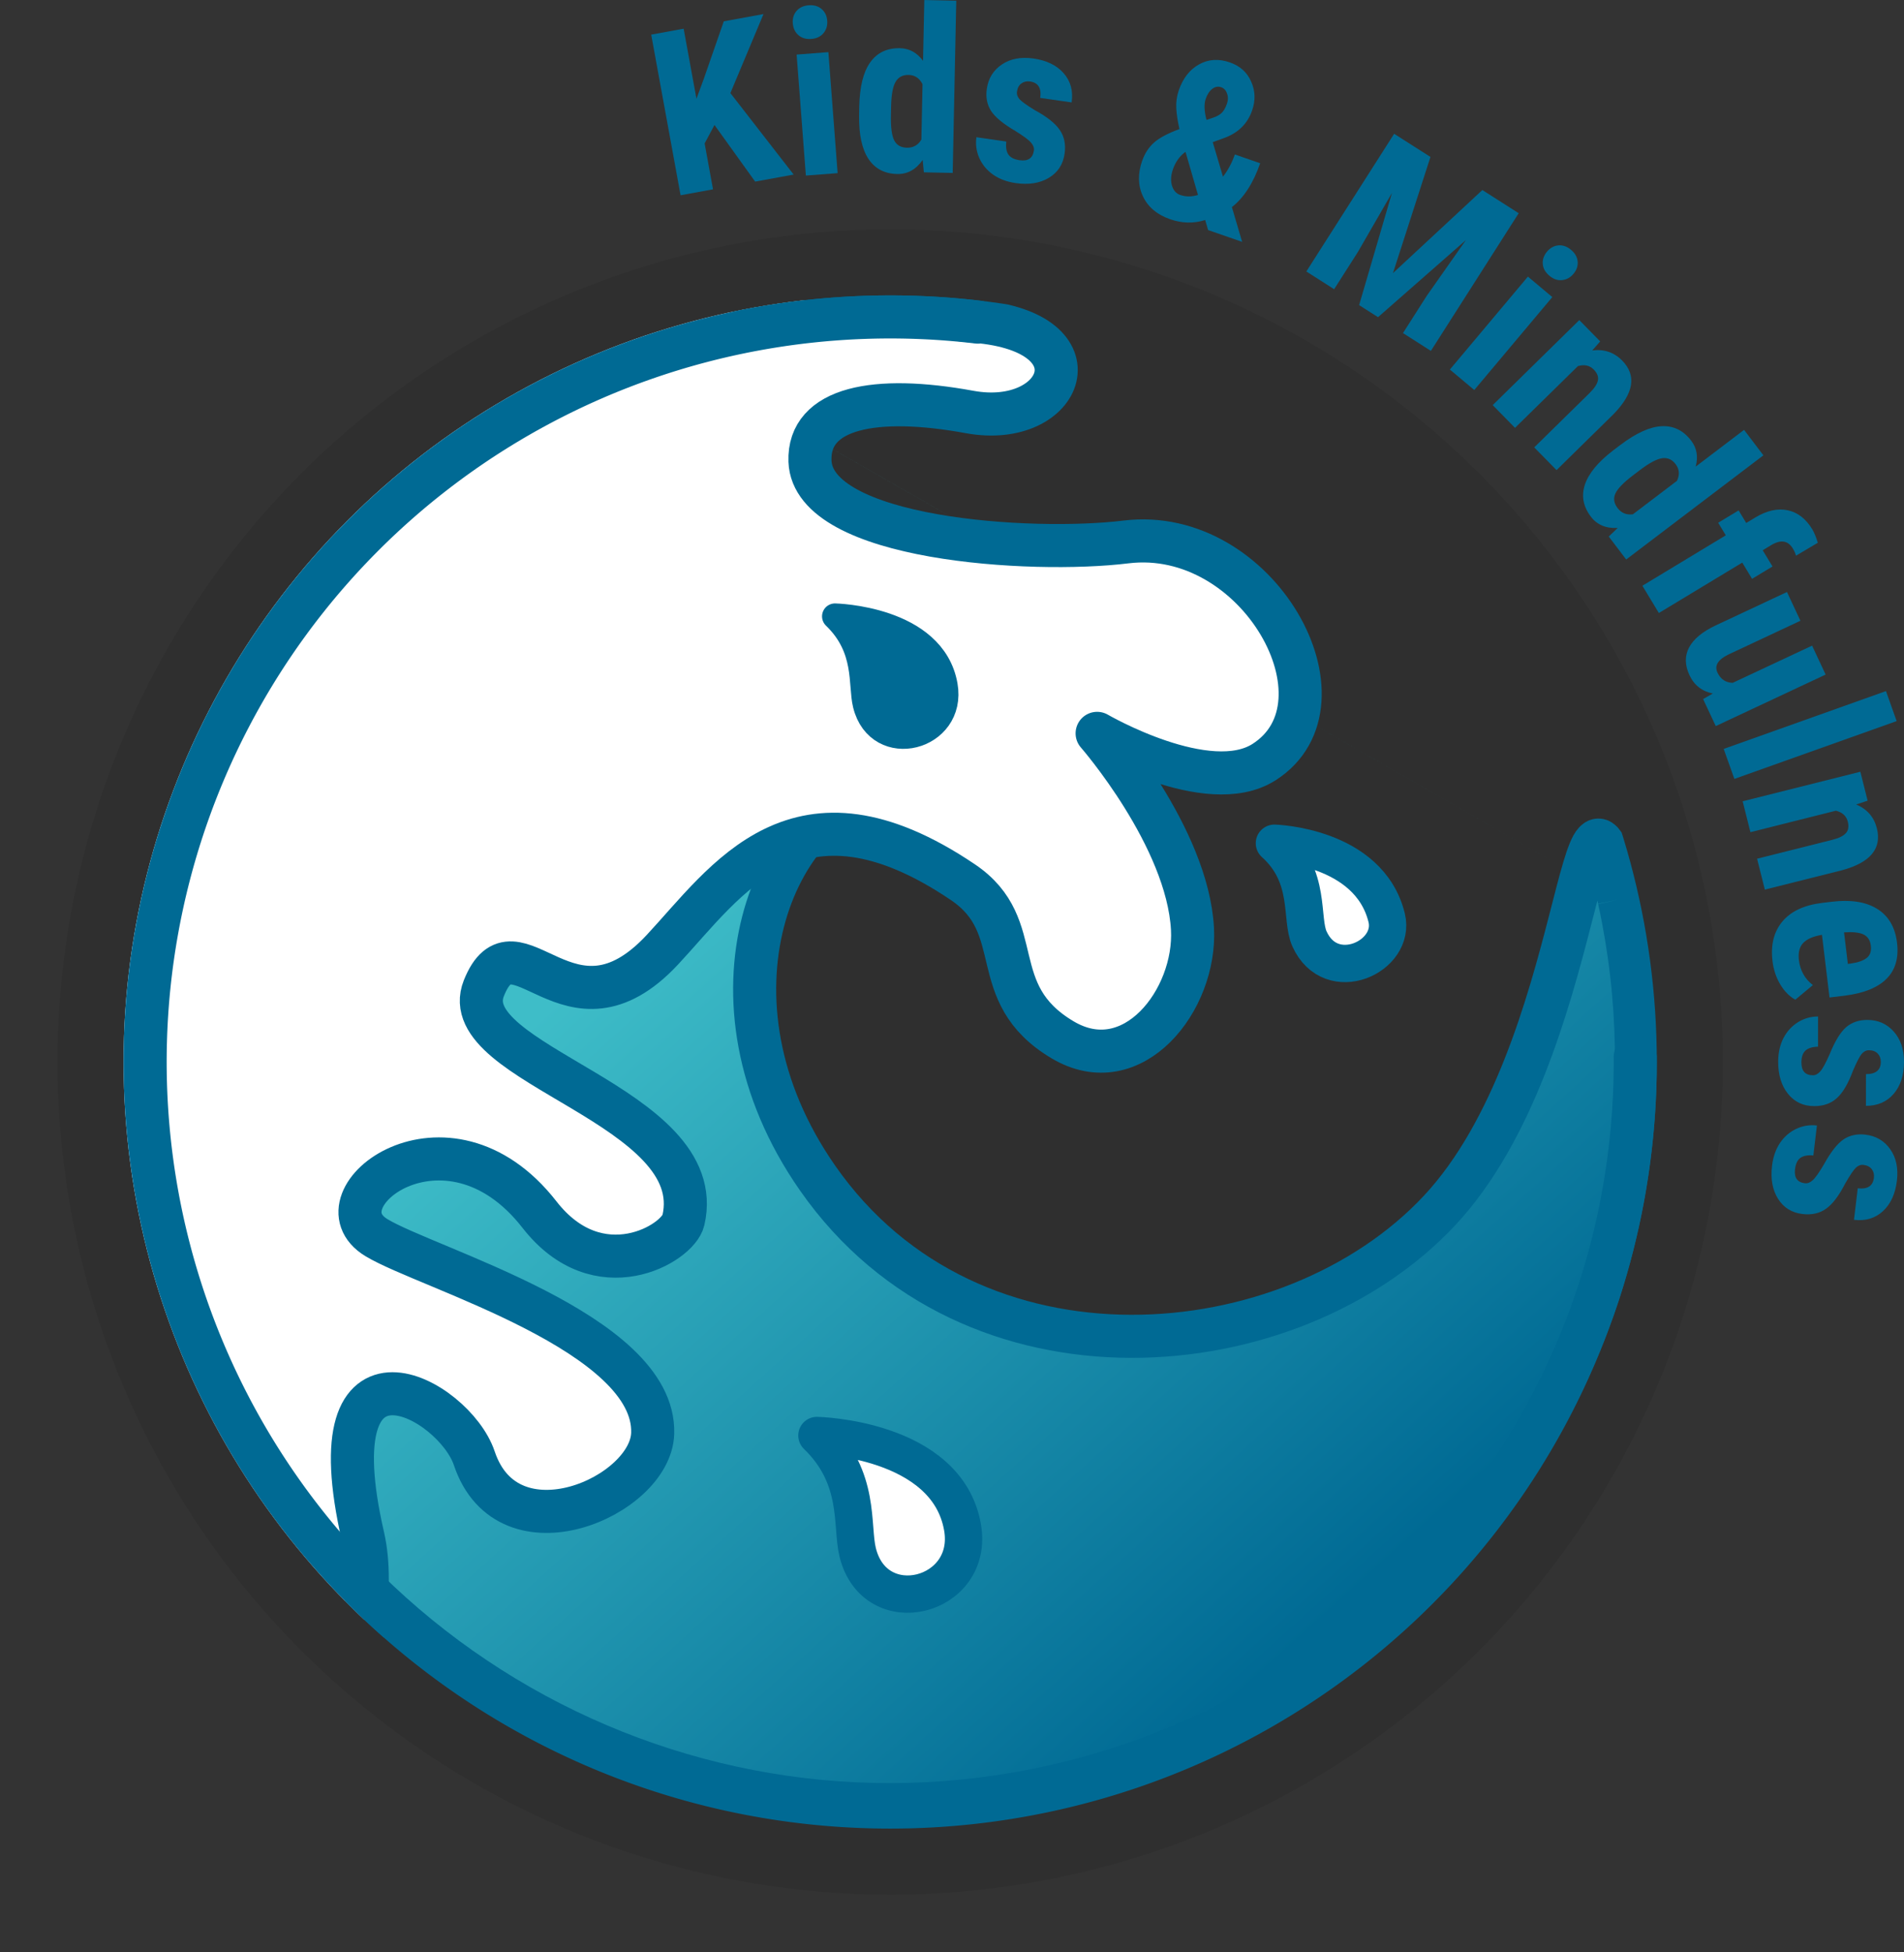
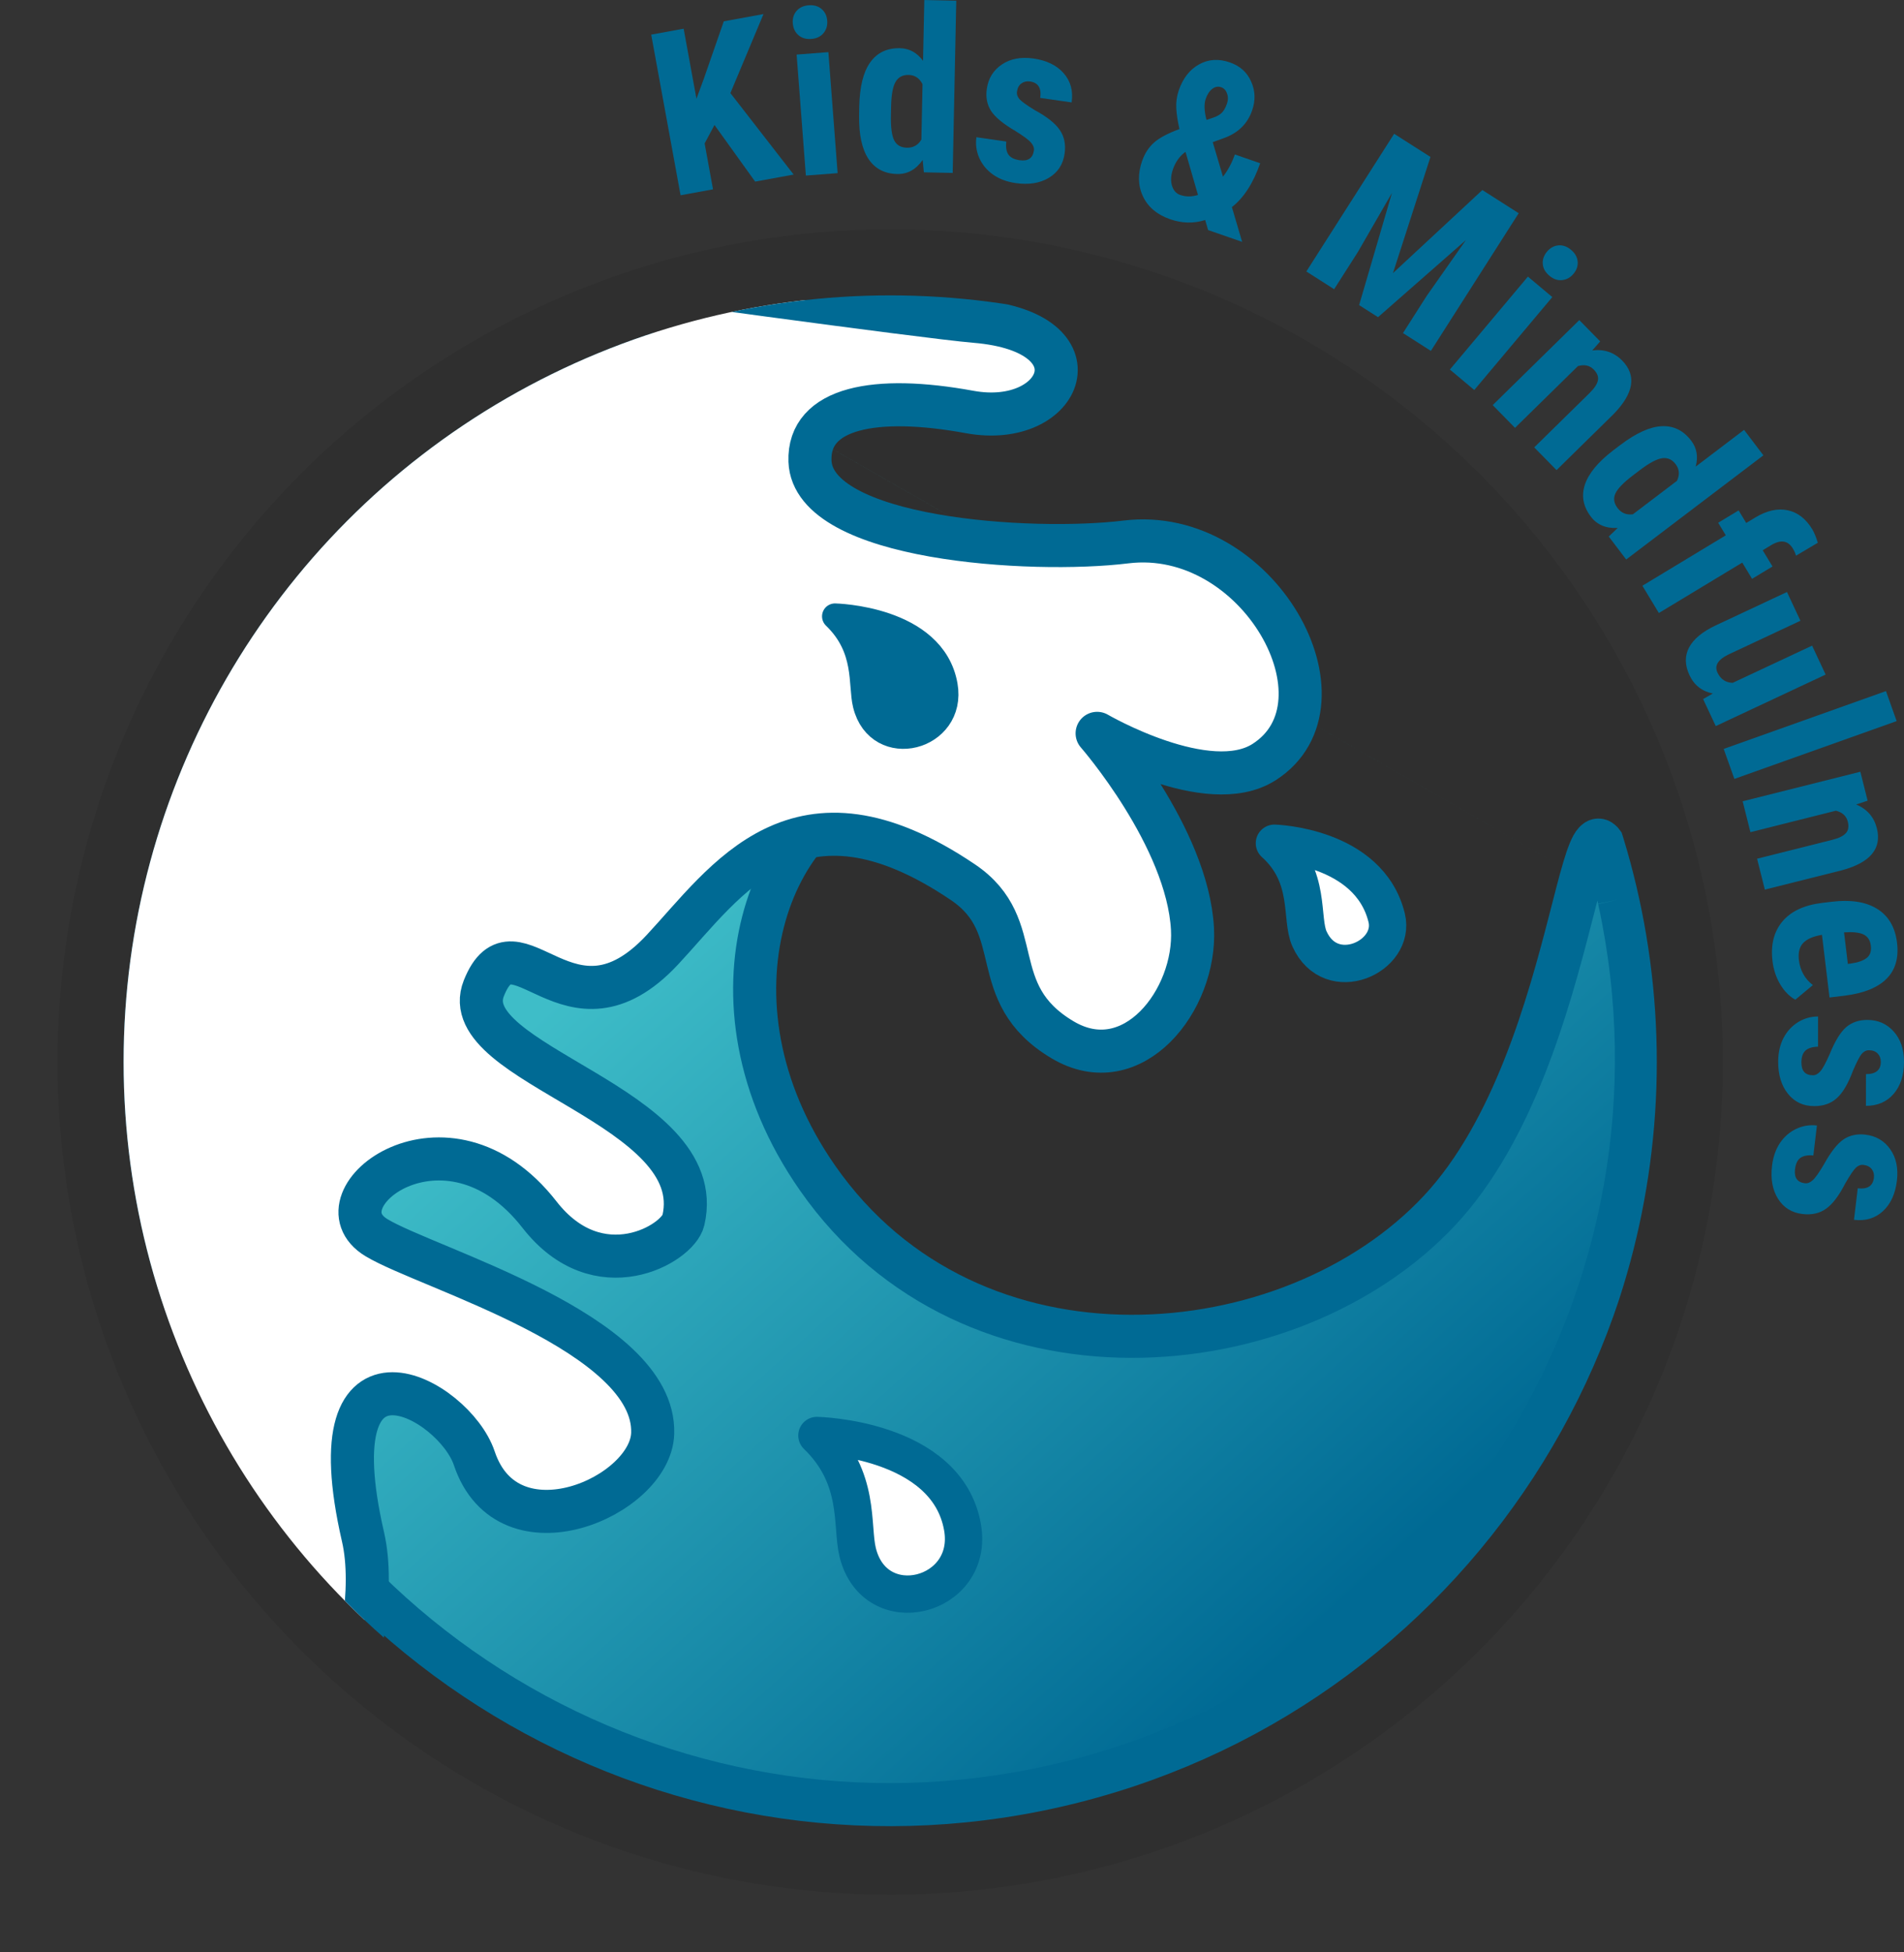
<svg xmlns="http://www.w3.org/2000/svg" xmlns:xlink="http://www.w3.org/1999/xlink" width="66.315mm" height="67.993mm" viewBox="0 0 66.315 67.993" version="1.1" id="svg8">
  <rect x="0" y="0" width="66.315" height="67.993" fill="#333333" stroke="none" />
  <defs id="defs2">
    <linearGradient id="linearGradient1449">
      <stop id="stop1445" offset="0" style="stop-color:#3ebdc8;stop-opacity:1" />
      <stop id="stop1447" offset="1" style="stop-color:#006a94;stop-opacity:1" />
    </linearGradient>
    <clipPath clipPathUnits="userSpaceOnUse" id="clipPath924">
      <circle cy="77.138" cx="80.036" id="circle926" style="fill:none;fill-opacity:1;stroke:#3c4a99;stroke-width:1.5;stroke-miterlimit:4;stroke-dasharray:none;stroke-opacity:1;paint-order:fill markers stroke" r="26.7" />
    </clipPath>
    <linearGradient gradientUnits="userSpaceOnUse" y2="97.655" x2="93.993" y1="72.452" x1="71.221" id="linearGradient1451" xlink:href="#linearGradient1449" />
  </defs>
  <g transform="translate(-49.031,-40.15)" id="layer1">
    <path style="fill:none;stroke:#276678;stroke-width:1.5;stroke-linecap:round;stroke-linejoin:round;stroke-miterlimit:4;stroke-dasharray:none;stroke-opacity:1" d="m 69.642,74.676 c 2.504,-0.142 3.071,-4.155 0.567,-5.1 -2.504,-0.945 -4.993,-1.856 -5.571,-3.612 -1.131,-3.439 3.635,-5.286 5.539,-3.597 4.11,3.874 6.889,-2.457 0.983,-4.299" id="path871" />
    <circle r="31" style="fill:none;fill-opacity:1;stroke:#3c4a99;stroke-width:0;stroke-linecap:round;stroke-linejoin:round;stroke-miterlimit:4;stroke-dasharray:none;stroke-opacity:1;paint-order:fill markers stroke" id="path965" cx="92.33" cy="61.897" transform="rotate(10.106)" />
    <circle transform="rotate(8.153)" style="fill:#000000;fill-opacity:0.08;stroke:#000000;stroke-width:0;stroke-linecap:round;stroke-linejoin:round;stroke-miterlimit:4;stroke-dasharray:none;stroke-opacity:0.1;paint-order:fill markers stroke" id="path970" cx="90.167" cy="65.008" r="29" />
    <g id="g918" clip-path="url(#clipPath924)">
      <path d="m 71.957,52.315 c 0,0 8.355,5 4.406,9.323 -2.434,2.664 9.041,5.007 3.475,5.922 -3.794,0.623 -6.709,7.346 -2.329,13.624 5.346,7.663 16.499,6.653 21.663,1.124 5.164,-5.529 4.856,-17.755 6.255,-10.831 m 0,10e-7 c 2.984,13.688 -5.419,27.278 -18.998,30.723 -13.579,3.446 -27.445,-4.493 -31.348,-17.948 -3.903,-13.455 3.562,-27.582 16.878,-31.937" style="fill:url(#linearGradient1451);fill-opacity:1;stroke:#006a94;stroke-width:1.5;stroke-linecap:butt;stroke-linejoin:miter;stroke-miterlimit:4;stroke-dasharray:none;stroke-opacity:1" id="path836" clip-path="none" />
      <path clip-path="none" id="path842" d="m 70.025,49.645 c 0,0 11.199,1.549 12.976,1.697 4.433,0.369 3.068,3.757 -0.2,3.157 -3.274,-0.601 -5.626,-0.16 -5.559,1.711 0.098,2.74 7.711,3.22 11.003,2.816 4.613,-0.567 8.021,5.619 4.811,7.668 -1.952,1.246 -5.813,-1.002 -5.813,-1.002 0,0 3.147,3.601 3.321,6.809 0.134,2.472 -2.08,5.321 -4.527,3.863 -2.749,-1.638 -1.163,-3.931 -3.467,-5.487 -5.79,-3.91 -8.229,-0.05 -10.473,2.356 -3.255,3.488 -5.116,-1.418 -6.214,1.336 -1.061,2.662 7.884,4.076 6.949,8.085 -0.19,0.815 -2.953,2.442 -5.011,-0.2 -3.241,-4.161 -7.884,-0.535 -5.679,0.802 1.775,1.076 9.728,3.311 9.622,6.815 -0.067,2.205 -5.039,4.382 -6.214,0.869 -0.701,-2.095 -5.613,-4.811 -3.875,2.74 0.827,3.593 -2.071,10.357 -2.071,10.357 0,0 -28.13,-25.123 -21.448,-39.021 6.682,-13.898 31.872,-15.368 31.872,-15.368 z" style="fill:#ffffff;fill-opacity:1;stroke:#006a94;stroke-width:1.5;stroke-linecap:butt;stroke-linejoin:round;stroke-miterlimit:4;stroke-dasharray:none;stroke-opacity:1" />
    </g>
    <path style="display:none;fill:#ffffff;fill-opacity:1;stroke:#276678;stroke-width:1.3;stroke-linecap:butt;stroke-linejoin:round;stroke-miterlimit:4;stroke-dasharray:none;stroke-opacity:1" d="m 89.369,54.355 c 1.534,1.288 1.396,2.097 1.59,2.737 0.506,1.671 3.237,1.02 2.702,-1.008 -0.538,-2.037 -4.292,-1.73 -4.292,-1.73 z" id="path848" />
    <path id="path848-9" d="m 93.418,69.519 c 1.296,1.163 0.897,2.613 1.221,3.331 0.752,1.666 3.023,0.62 2.688,-0.738 C 96.71,69.609 93.418,69.519 93.418,69.519 Z" style="fill:#ffffff;fill-opacity:1;stroke:#006a94;stroke-width:1.3;stroke-linecap:butt;stroke-linejoin:round;stroke-miterlimit:4;stroke-dasharray:none;stroke-opacity:1" />
    <path id="path848-8" d="m 77.484,90.148 c 1.533,1.477 1.189,3.136 1.42,4.07 0.606,2.451 4.078,1.561 3.651,-0.874 -0.544,-3.103 -5.071,-3.197 -5.071,-3.197 z" style="fill:#ffffff;fill-opacity:1;stroke:#006a94;stroke-width:1.3;stroke-linecap:round;stroke-linejoin:round;stroke-miterlimit:4;stroke-dasharray:none;stroke-opacity:1;paint-order:normal" />
-     <path style="fill:none;fill-opacity:1;stroke:#006a94;stroke-width:1.5;stroke-linecap:round;stroke-linejoin:round;stroke-miterlimit:4;stroke-dasharray:none;stroke-opacity:1;paint-order:normal" id="path883" d="M 105.985,76.97 A 25.95,25.95 0 0 1 89.372,101.351 25.95,25.95 0 0 1 60.692,94.436 25.95,25.95 0 0 1 57.014,65.164 25.95,25.95 0 0 1 83.092,51.369" />
    <path style="fill:#006a94;fill-opacity:1;stroke:#006a94;stroke-width:0.9;stroke-linecap:round;stroke-linejoin:round;stroke-miterlimit:4;stroke-dasharray:none;stroke-opacity:1;paint-order:normal" d="m 78.112,61.617 c 1.156,1.113 0.896,2.364 1.071,3.069 0.457,1.848 3.074,1.177 2.753,-0.659 -0.41,-2.34 -3.824,-2.41 -3.824,-2.41 z" id="path848-8-9" />
    <g style="font-size:4px;line-height:1.25;font-family:Candara;-inkscape-font-specification:Candara;text-align:end;letter-spacing:0px;word-spacing:0px;text-anchor:end;fill:#006a94;fill-opacity:1;stroke:none;stroke-width:0.3;stroke-miterlimit:4;stroke-dasharray:none;stroke-opacity:1" id="text960" aria-label="Kids &amp; Mindfulness">
      <path id="path850" style="font-style:normal;font-variant:normal;font-weight:bold;font-stretch:normal;font-size:8px;font-family:'Roboto Condensed';-inkscape-font-specification:'Roboto Condensed, Bold';font-variant-ligatures:normal;font-variant-caps:normal;font-variant-numeric:normal;font-variant-east-asian:normal;fill:#006a94;fill-opacity:1;stroke:none;stroke-opacity:1" d="m 73.916,44.503 -0.343,0.643 0.292,1.598 -1.13,0.207 -1.023,-5.595 1.13,-0.207 0.446,2.44 0.247,-0.669 0.705,-2.027 1.383,-0.253 -1.153,2.752 2.203,2.838 -1.341,0.245 z" />
      <path id="path852" style="font-style:normal;font-variant:normal;font-weight:bold;font-stretch:normal;font-size:8px;font-family:'Roboto Condensed';-inkscape-font-specification:'Roboto Condensed, Bold';font-variant-ligatures:normal;font-variant-caps:normal;font-variant-numeric:normal;font-variant-east-asian:normal;fill:#006a94;fill-opacity:1;stroke:none;stroke-opacity:1" d="m 78.205,46.18 -1.106,0.085 -0.322,-4.214 1.106,-0.085 z m -1.562,-5.216 q -0.02,-0.257 0.131,-0.433 0.151,-0.176 0.424,-0.197 0.273,-0.021 0.449,0.13 0.176,0.151 0.196,0.408 0.019,0.253 -0.131,0.433 -0.147,0.18 -0.423,0.201 -0.277,0.021 -0.453,-0.134 -0.172,-0.155 -0.192,-0.408 z" />
      <path id="path854" style="font-style:normal;font-variant:normal;font-weight:bold;font-stretch:normal;font-size:8px;font-family:'Roboto Condensed';-inkscape-font-specification:'Roboto Condensed, Bold';font-variant-ligatures:normal;font-variant-caps:normal;font-variant-numeric:normal;font-variant-east-asian:normal;fill:#006a94;fill-opacity:1;stroke:none;stroke-opacity:1" d="m 78.958,43.862 q 0.022,-1.039 0.384,-1.543 0.362,-0.504 1.034,-0.49 0.488,0.01 0.804,0.439 l 0.044,-2.117 1.113,0.023 -0.124,5.999 -1.004,-0.021 -0.042,-0.431 q -0.35,0.501 -0.885,0.49 -0.664,-0.014 -1.005,-0.529 -0.337,-0.515 -0.324,-1.499 z m 1.103,0.3 q -0.013,0.625 0.115,0.878 0.128,0.249 0.444,0.255 0.328,0.007 0.502,-0.283 l 0.04,-1.929 q -0.158,-0.316 -0.486,-0.323 -0.305,-0.006 -0.45,0.237 -0.146,0.243 -0.159,0.872 z" />
      <path id="path856" style="font-style:normal;font-variant:normal;font-weight:bold;font-stretch:normal;font-size:8px;font-family:'Roboto Condensed';-inkscape-font-specification:'Roboto Condensed, Bold';font-variant-ligatures:normal;font-variant-caps:normal;font-variant-numeric:normal;font-variant-east-asian:normal;fill:#006a94;fill-opacity:1;stroke:none;stroke-opacity:1" d="m 85.041,45.394 q 0.02,-0.139 -0.099,-0.275 -0.114,-0.139 -0.545,-0.406 -0.637,-0.372 -0.85,-0.702 -0.209,-0.33 -0.146,-0.767 0.079,-0.549 0.524,-0.848 0.45,-0.302 1.103,-0.208 0.688,0.099 1.051,0.514 0.363,0.415 0.276,1.015 l -1.094,-0.157 q 0.073,-0.51 -0.352,-0.572 -0.174,-0.025 -0.302,0.067 -0.128,0.092 -0.155,0.285 -0.02,0.139 0.088,0.265 0.109,0.122 0.54,0.386 0.633,0.344 0.864,0.689 0.235,0.342 0.166,0.825 -0.081,0.561 -0.551,0.84 -0.47,0.28 -1.155,0.181 -0.46,-0.066 -0.786,-0.295 -0.326,-0.232 -0.481,-0.582 -0.151,-0.349 -0.098,-0.72 l 1.04,0.15 q -0.033,0.287 0.07,0.448 0.107,0.161 0.393,0.203 0.441,0.063 0.498,-0.335 z" />
      <path id="path858" style="font-style:normal;font-variant:normal;font-weight:bold;font-stretch:normal;font-size:8px;font-family:'Roboto Condensed';-inkscape-font-specification:'Roboto Condensed, Bold';font-variant-ligatures:normal;font-variant-caps:normal;font-variant-numeric:normal;font-variant-east-asian:normal;fill:#006a94;fill-opacity:1;stroke:none;stroke-opacity:1" d="m 88.815,45.745 q 0.132,-0.38 0.408,-0.627 0.281,-0.25 0.888,-0.473 -0.091,-0.392 -0.111,-0.717 -0.018,-0.329 0.088,-0.635 0.219,-0.631 0.705,-0.9 0.488,-0.273 1.074,-0.069 0.528,0.183 0.74,0.666 0.218,0.481 0.034,1.008 -0.243,0.701 -0.993,0.966 l -0.378,0.137 0.356,1.203 q 0.261,-0.335 0.414,-0.774 l 0.882,0.306 q -0.36,1.037 -0.985,1.527 l 0.357,1.211 -1.185,-0.411 -0.102,-0.35 q -0.599,0.189 -1.223,-0.028 -0.679,-0.236 -0.944,-0.795 -0.265,-0.559 -0.027,-1.246 z m 1.325,1.196 q 0.292,0.101 0.616,-9.86e-4 l -0.432,-1.494 -0.029,0.011 q -0.283,0.22 -0.411,0.589 -0.108,0.31 -0.035,0.567 0.077,0.254 0.291,0.329 z m 0.884,-3.344 q -0.091,0.262 0.028,0.729 l 0.22,-0.073 q 0.196,-0.064 0.306,-0.167 0.111,-0.106 0.186,-0.32 0.067,-0.192 0.004,-0.358 -0.057,-0.169 -0.205,-0.22 -0.162,-0.056 -0.31,0.058 -0.146,0.111 -0.229,0.35 z" />
      <path id="path860" style="font-style:normal;font-variant:normal;font-weight:bold;font-stretch:normal;font-size:8px;font-family:'Roboto Condensed';-inkscape-font-specification:'Roboto Condensed, Bold';font-variant-ligatures:normal;font-variant-caps:normal;font-variant-numeric:normal;font-variant-east-asian:normal;fill:#006a94;fill-opacity:1;stroke:none;stroke-opacity:1" d="m 98.853,45.616 -1.306,4.046 3.114,-2.893 1.265,0.807 -3.058,4.795 -0.972,-0.62 0.828,-1.298 1.364,-1.942 -3.061,2.686 -0.659,-0.42 1.144,-3.908 -1.186,2.056 -0.828,1.298 -0.968,-0.618 3.058,-4.795 z" />
      <path id="path862" style="font-style:normal;font-variant:normal;font-weight:bold;font-stretch:normal;font-size:8px;font-family:'Roboto Condensed';-inkscape-font-specification:'Roboto Condensed, Bold';font-variant-ligatures:normal;font-variant-caps:normal;font-variant-numeric:normal;font-variant-east-asian:normal;fill:#006a94;fill-opacity:1;stroke:none;stroke-opacity:1" d="m 100.379,53.734 -0.85,-0.713 2.718,-3.237 0.85,0.713 z m 2.533,-4.82 q 0.166,-0.197 0.397,-0.218 0.231,-0.02 0.441,0.156 0.209,0.176 0.23,0.407 0.02,0.231 -0.146,0.429 -0.163,0.194 -0.397,0.218 -0.231,0.026 -0.443,-0.153 -0.212,-0.178 -0.23,-0.413 -0.015,-0.232 0.149,-0.426 z" />
      <path id="path864" style="font-style:normal;font-variant:normal;font-weight:bold;font-stretch:normal;font-size:8px;font-family:'Roboto Condensed';-inkscape-font-specification:'Roboto Condensed, Bold';font-variant-ligatures:normal;font-variant-caps:normal;font-variant-numeric:normal;font-variant-east-asian:normal;fill:#006a94;fill-opacity:1;stroke:none;stroke-opacity:1" d="m 104.765,52.041 -0.276,0.315 q 0.617,-0.08 1.041,0.352 0.764,0.778 -0.304,1.87 l -1.982,1.946 -0.777,-0.792 1.923,-1.888 q 0.256,-0.252 0.294,-0.442 0.043,-0.19 -0.146,-0.383 -0.211,-0.215 -0.549,-0.118 l -2.191,2.151 -0.777,-0.792 3.016,-2.961 z" />
      <path id="path866" style="font-style:normal;font-variant:normal;font-weight:bold;font-stretch:normal;font-size:8px;font-family:'Roboto Condensed';-inkscape-font-specification:'Roboto Condensed, Bold';font-variant-ligatures:normal;font-variant-caps:normal;font-variant-numeric:normal;font-variant-east-asian:normal;fill:#006a94;fill-opacity:1;stroke:none;stroke-opacity:1" d="m 105.461,55.652 q 0.828,-0.628 1.448,-0.658 0.62,-0.029 1.026,0.506 0.295,0.389 0.155,0.902 l 1.686,-1.28 0.673,0.887 -4.779,3.628 -0.607,-0.8 0.312,-0.3 q -0.61,0.036 -0.934,-0.39 -0.402,-0.529 -0.21,-1.116 0.194,-0.584 0.974,-1.185 z m 0.45,1.051 q -0.498,0.378 -0.617,0.635 -0.116,0.255 0.076,0.507 0.198,0.261 0.533,0.218 l 1.537,-1.167 q 0.15,-0.32 -0.049,-0.581 -0.184,-0.243 -0.465,-0.206 -0.281,0.037 -0.782,0.417 z" />
      <path id="path868" style="font-style:normal;font-variant:normal;font-weight:bold;font-stretch:normal;font-size:8px;font-family:'Roboto Condensed';-inkscape-font-specification:'Roboto Condensed, Bold';font-variant-ligatures:normal;font-variant-caps:normal;font-variant-numeric:normal;font-variant-east-asian:normal;fill:#006a94;fill-opacity:1;stroke:none;stroke-opacity:1" d="m 106.234,60.551 2.905,-1.756 -0.265,-0.438 0.712,-0.43 0.265,0.438 0.324,-0.196 q 0.6,-0.358 1.119,-0.247 0.524,0.112 0.858,0.664 0.101,0.167 0.192,0.468 l -0.76,0.45 q -0.029,-0.115 -0.109,-0.249 -0.255,-0.421 -0.756,-0.118 l -0.294,0.178 0.341,0.565 -0.712,0.43 -0.341,-0.565 -2.905,1.756 z" />
      <path id="path870" style="font-style:normal;font-variant:normal;font-weight:bold;font-stretch:normal;font-size:8px;font-family:'Roboto Condensed';-inkscape-font-specification:'Roboto Condensed, Bold';font-variant-ligatures:normal;font-variant-caps:normal;font-variant-numeric:normal;font-variant-east-asian:normal;fill:#006a94;fill-opacity:1;stroke:none;stroke-opacity:1" d="m 108.687,64.304 q -0.567,-0.114 -0.812,-0.637 -0.247,-0.527 -0.014,-0.968 0.237,-0.443 0.93,-0.768 l 2.479,-1.162 0.469,1.001 -2.504,1.174 q -0.556,0.269 -0.385,0.633 0.161,0.343 0.529,0.356 l 2.766,-1.296 0.472,1.008 -3.827,1.794 -0.441,-0.941 z" />
      <path id="path872" style="font-style:normal;font-variant:normal;font-weight:bold;font-stretch:normal;font-size:8px;font-family:'Roboto Condensed';-inkscape-font-specification:'Roboto Condensed, Bold';font-variant-ligatures:normal;font-variant-caps:normal;font-variant-numeric:normal;font-variant-east-asian:normal;fill:#006a94;fill-opacity:1;stroke:none;stroke-opacity:1" d="m 109.438,67.279 -0.372,-1.045 5.652,-2.014 0.372,1.045 z" />
      <path id="path874" style="font-style:normal;font-variant:normal;font-weight:bold;font-stretch:normal;font-size:8px;font-family:'Roboto Condensed';-inkscape-font-specification:'Roboto Condensed, Bold';font-variant-ligatures:normal;font-variant-caps:normal;font-variant-numeric:normal;font-variant-east-asian:normal;fill:#006a94;fill-opacity:1;stroke:none;stroke-opacity:1" d="m 114.079,68.037 -0.398,0.132 q 0.572,0.243 0.72,0.83 0.265,1.057 -1.208,1.459 l -2.694,0.676 -0.27,-1.076 2.614,-0.656 q 0.349,-0.088 0.477,-0.233 0.133,-0.142 0.068,-0.404 -0.073,-0.292 -0.413,-0.379 l -2.978,0.748 -0.27,-1.076 4.099,-1.029 z" />
      <path id="path876" style="font-style:normal;font-variant:normal;font-weight:bold;font-stretch:normal;font-size:8px;font-family:'Roboto Condensed';-inkscape-font-specification:'Roboto Condensed, Bold';font-variant-ligatures:normal;font-variant-caps:normal;font-variant-numeric:normal;font-variant-east-asian:normal;fill:#006a94;fill-opacity:1;stroke:none;stroke-opacity:1" d="m 110.766,73.623 q -0.102,-0.845 0.345,-1.379 0.447,-0.534 1.386,-0.647 l 0.334,-0.04 q 0.993,-0.12 1.584,0.25 0.591,0.369 0.689,1.18 0.095,0.791 -0.365,1.252 -0.456,0.46 -1.448,0.588 l -0.539,0.065 -0.263,-2.183 q -0.463,0.079 -0.658,0.288 -0.191,0.208 -0.146,0.588 0.066,0.551 0.487,0.874 l -0.611,0.51 q -0.304,-0.168 -0.524,-0.531 -0.217,-0.363 -0.271,-0.813 z m 2.492,-1 0.132,1.098 0.101,-0.012 q 0.375,-0.053 0.555,-0.193 0.18,-0.14 0.145,-0.427 -0.035,-0.287 -0.256,-0.394 -0.221,-0.103 -0.678,-0.072 z" />
      <path id="path878" style="font-style:normal;font-variant:normal;font-weight:bold;font-stretch:normal;font-size:8px;font-family:'Roboto Condensed';-inkscape-font-specification:'Roboto Condensed, Bold';font-variant-ligatures:normal;font-variant-caps:normal;font-variant-numeric:normal;font-variant-east-asian:normal;fill:#006a94;fill-opacity:1;stroke:none;stroke-opacity:1" d="m 112.173,77.6 q 0.141,1.9e-4 0.258,-0.136 0.121,-0.133 0.325,-0.597 0.278,-0.683 0.575,-0.941 0.297,-0.254 0.739,-0.253 0.555,7.5e-4 0.914,0.4 0.363,0.403 0.362,1.063 -9.4e-4,0.695 -0.361,1.113 -0.36,0.417 -0.965,0.417 l 0.002,-1.105 q 0.516,6.98e-4 0.516,-0.429 2.3e-4,-0.176 -0.109,-0.289 -0.109,-0.113 -0.305,-0.114 -0.141,-1.9e-4 -0.25,0.125 -0.106,0.125 -0.305,0.589 -0.251,0.675 -0.56,0.952 -0.305,0.281 -0.793,0.28 -0.566,-7.66e-4 -0.91,-0.427 -0.343,-0.426 -0.342,-1.118 6.2e-4,-0.465 0.181,-0.82 0.184,-0.355 0.509,-0.558 0.324,-0.199 0.699,-0.198 l -0.001,1.051 q -0.289,0.007 -0.434,0.132 -0.145,0.129 -0.145,0.418 -6.1e-4,0.445 0.402,0.446 z" />
      <path id="path880" style="font-style:normal;font-variant:normal;font-weight:bold;font-stretch:normal;font-size:8px;font-family:'Roboto Condensed';-inkscape-font-specification:'Roboto Condensed, Bold';font-variant-ligatures:normal;font-variant-caps:normal;font-variant-numeric:normal;font-variant-east-asian:normal;fill:#006a94;fill-opacity:1;stroke:none;stroke-opacity:1" d="m 111.894,81.361 q 0.14,0.017 0.272,-0.105 0.136,-0.118 0.393,-0.555 0.356,-0.646 0.681,-0.867 0.325,-0.217 0.763,-0.165 0.551,0.066 0.861,0.504 0.313,0.442 0.235,1.098 -0.082,0.69 -0.488,1.063 -0.406,0.373 -1.007,0.301 l 0.131,-1.098 q 0.512,0.061 0.563,-0.366 0.021,-0.175 -0.074,-0.3 -0.095,-0.125 -0.289,-0.149 -0.14,-0.017 -0.263,0.095 -0.119,0.112 -0.372,0.55 -0.328,0.641 -0.667,0.88 -0.336,0.243 -0.821,0.186 -0.562,-0.067 -0.853,-0.53 -0.291,-0.463 -0.209,-1.15 0.055,-0.462 0.275,-0.793 0.224,-0.331 0.57,-0.495 0.345,-0.16 0.718,-0.115 l -0.124,1.043 q -0.288,-0.026 -0.446,0.081 -0.159,0.111 -0.193,0.398 -0.053,0.442 0.347,0.49 z" />
    </g>
  </g>
</svg>